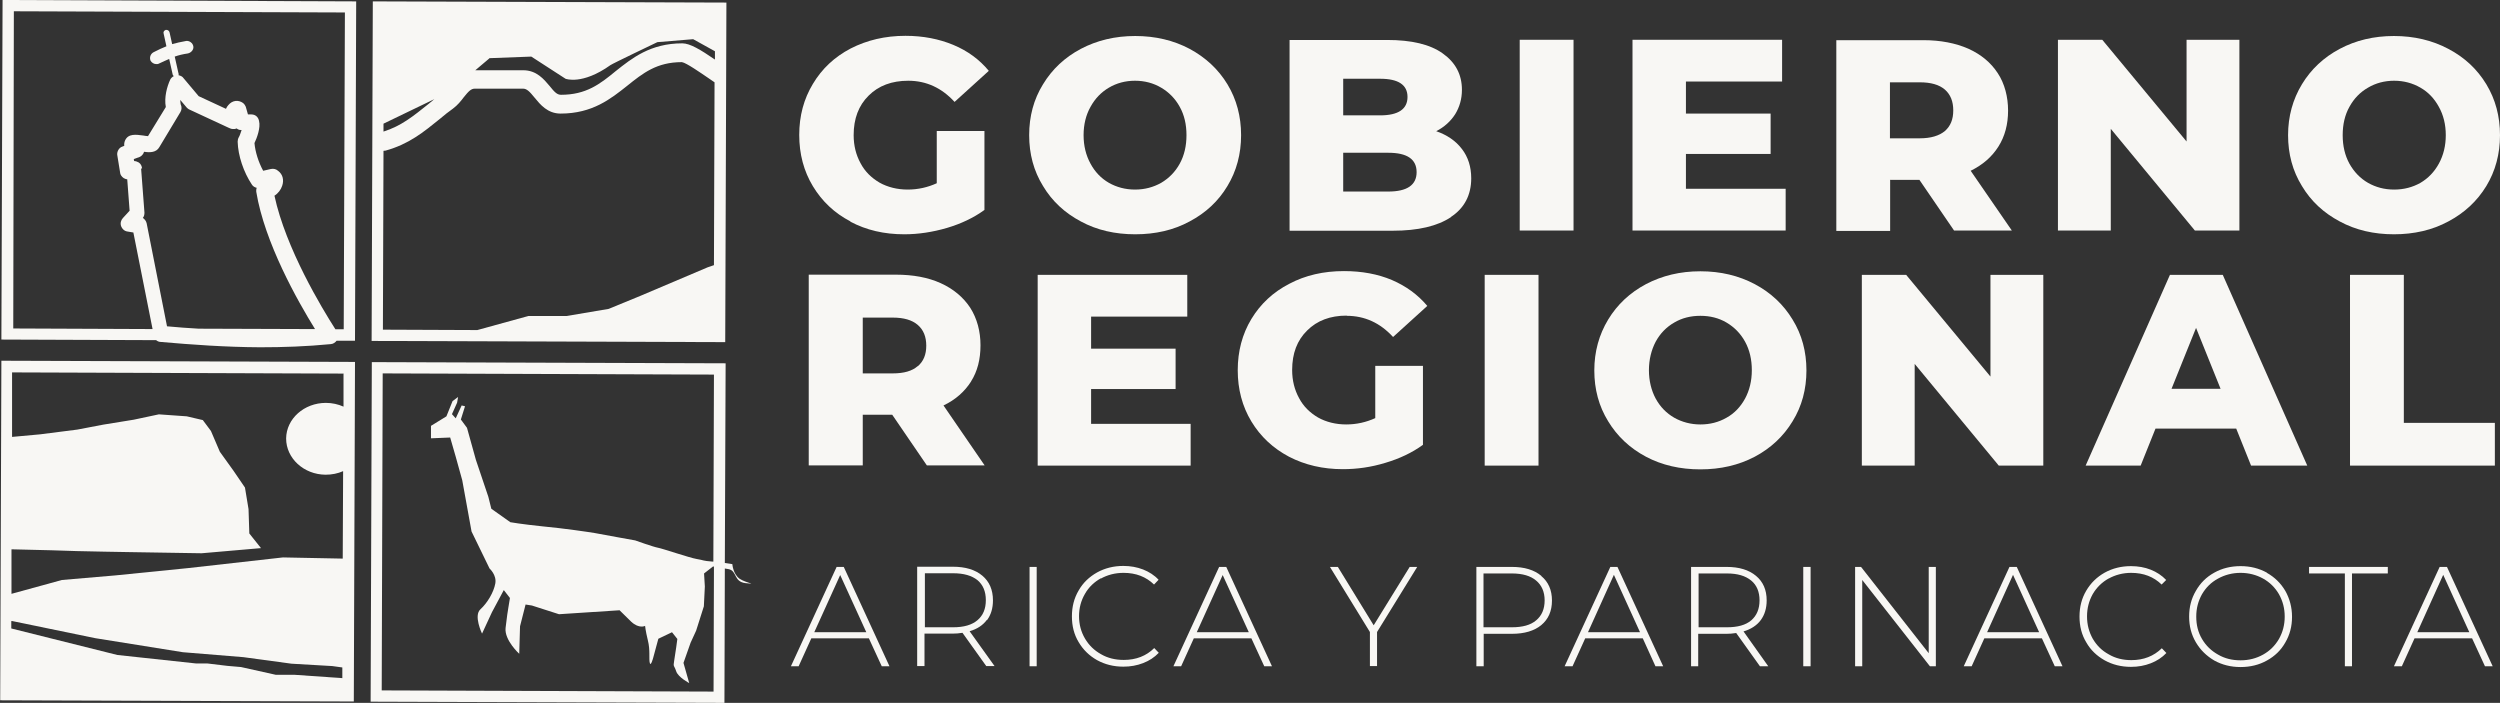
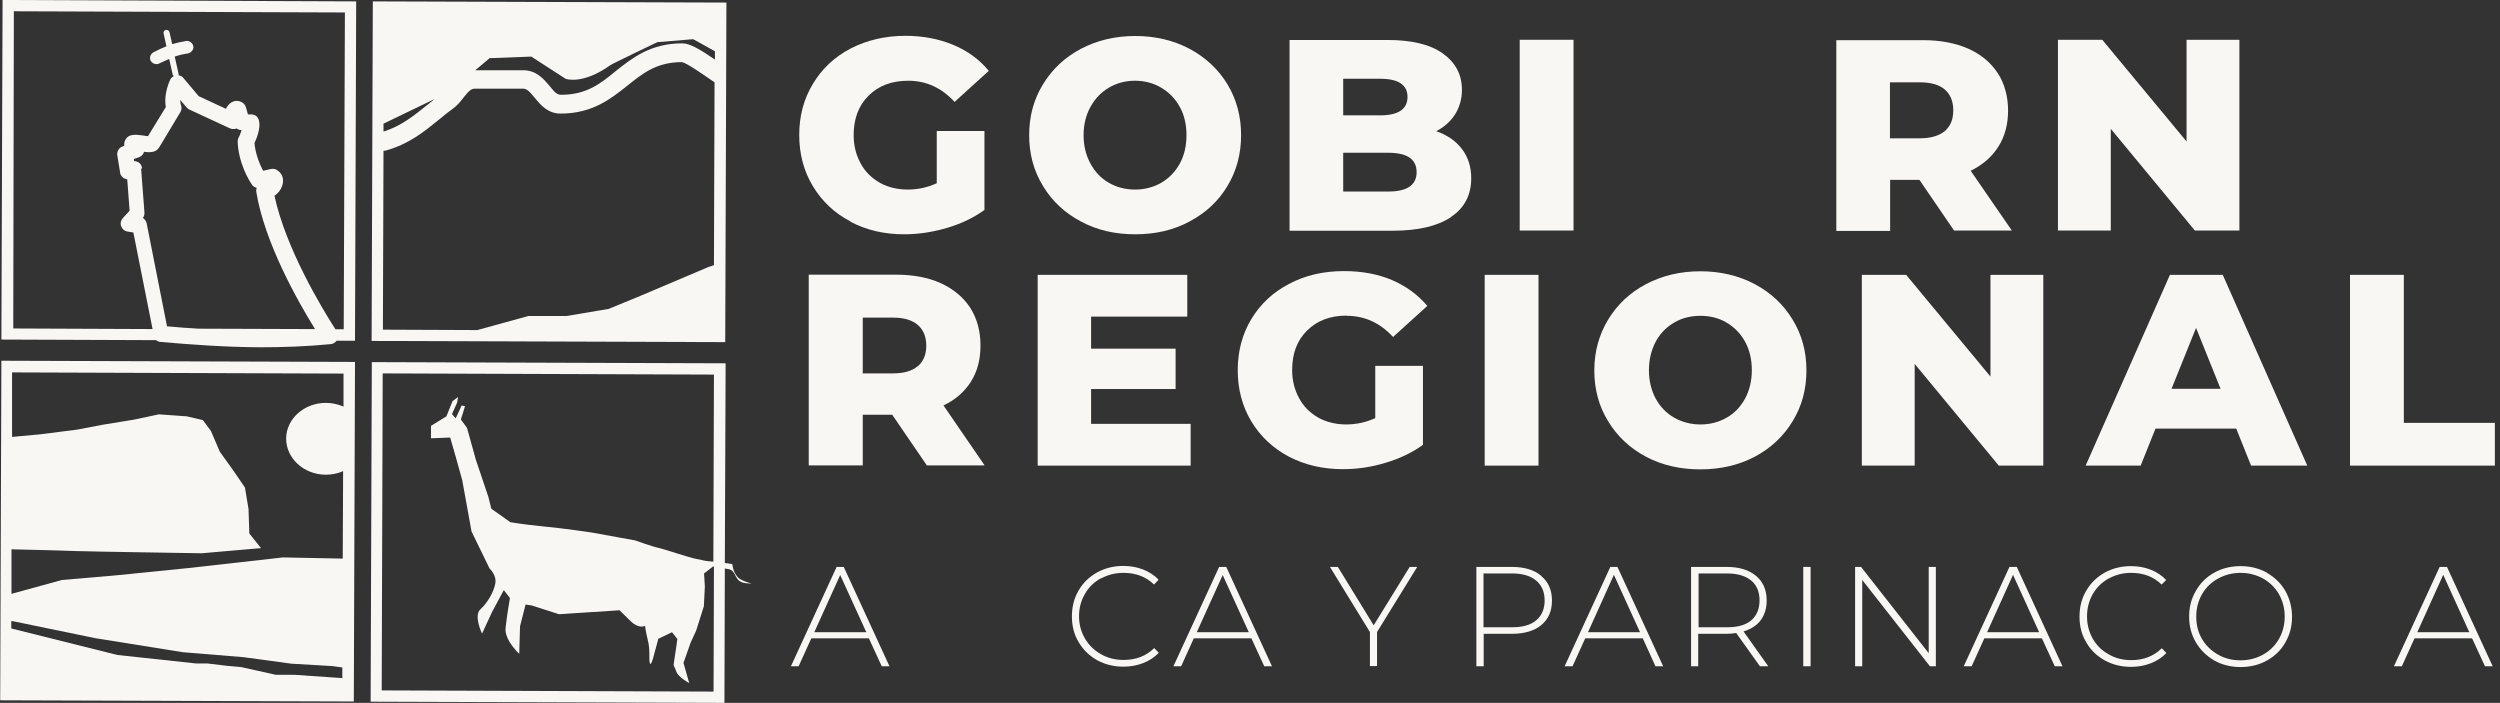
<svg xmlns="http://www.w3.org/2000/svg" id="Capa_1" data-name="Capa 1" viewBox="0 0 126.34 35.52">
  <rect x="0" y="0" width="126.34" height="35.52" fill="#333333" stroke="none" />
  <defs>
    <style>
      .cls-1 {
        fill: #f8f7f4;
      }
    </style>
  </defs>
  <path class="cls-1" d="M0,35.39l17.88.06.06-17.16-17.87-.06-.06,17.16ZM.59,31.38l4.22.87,4.43.71,3.06.25,2.43.33,2.06.12.51.07v.54s-2.44-.17-2.44-.17h-.93s-1.75-.39-1.75-.39l-.69-.06-1-.12h-.57s-3.99-.43-3.99-.43l-5.36-1.34v-.36ZM17.36,18.86v1.69c-.27-.12-.57-.19-.89-.19-1.1,0-2,.8-2.01,1.8,0,1,.89,1.82,1.99,1.83.32,0,.62-.06.89-.18l-.02,4.42-3.02-.06-4.8.54-3.68.37-2.69.23-2.55.7v-2.25s2.05.05,2.05.05l1.25.04,1.43.03,1.13.02,3.75.06,3-.26-.59-.74-.04-1.23-.18-1.09-.58-.85-.69-.96-.45-1.05-.41-.55-.81-.19-1.41-.1-1.27.27-1.54.25-1.31.25-1.88.24-1.42.13v-3.26s16.74.06,16.74.06Z" />
  <path class="cls-1" d="M37.38,29.25c-.34-.24-.37-.74-.37-.74,0,0-.15-.03-.38-.06l.04-10.09-17.88-.06-.06,17.16,17.88.06.02-6.79c.06.01.12.02.18.03.45.08.25.64.87.71.64.07.04,0-.3-.22ZM36.03,34.95l-16.74-.06.05-16.02,16.74.06-.03,9.45s-.03,0-.05,0c-.53-.04-.41-.07-.79-.13-.36-.06-1.73-.53-1.96-.57-.23-.04-1.15-.37-1.15-.37,0,0-1.73-.31-2.03-.37-.29-.05-1.58-.24-2.65-.34-1.07-.11-1.63-.21-1.63-.21l-.96-.68-.15-.6-.63-1.87-.45-1.62-.31-.42.21-.67-.17-.04-.3.65-.19-.21.26-.58.05-.29-.28.21-.31.77-.78.48v.63s.97-.04.97-.04l.28.97.33,1.19.47,2.59.91,1.87s.37.33.29.76c-.08.44-.4.98-.75,1.3-.36.32.08,1.23.08,1.23l.5-1.08.6-1.12.31.4s-.05.29-.08.49c-.03.18-.07.41-.14,1.02-.07.62.69,1.31.69,1.31l.04-1.39.28-1.1.32.05,1.37.44,3.06-.2s.22.21.59.58c.4.37.7.21.7.21,0,0,.02.24.14.73.13.5.04.96.1,1.15.05.18.17-.27.17-.27l.26-.96.69-.33.27.34s-.1.77-.16,1.1c-.06.33,0,.22.1.53.1.31.66.6.66.6l-.29-1.02.36-1.02.28-.61.39-1.23.05-1-.04-.66.45-.35s.02,0,.05,0l-.02,6.32Z" />
  <path class="cls-1" d="M.07,17.16l7.82.03c.06.05.14.09.23.09,1.59.14,3.26.26,5.02.27,1.17,0,2.35-.04,3.58-.16.12-.01.22-.08.29-.17h.93s.06-17.15.06-17.15L.13,0l-.06,17.16ZM7.18,8.52c-.01-.12-.06-.24-.17-.31-.07-.04-.15-.07-.23-.07l-.02-.1.19-.07c.09-.02.19-.07.25-.15.04-.04.06-.09.08-.15.32.05.62.03.77-.23h0s1.07-1.78,1.07-1.78c.07-.12.07-.27.01-.39-.01-.07-.02-.14-.02-.22l.33.39s.08.08.14.1l1.96.91c.08.04.16.07.23.07.02,0,.03,0,.05,0,0,0,.01,0,.01,0,.01,0,.02,0,.02,0,.04,0,.07-.02.11-.03.06.05.13.08.21.08h.04c-.05.15-.1.3-.14.36-.04.07-.06.15-.06.23.02.71.3,1.54.72,2.17h0c.05.08.14.14.24.16h0s0,0,0,0c-.02.07-.03.14-.02.2.42,2.57,2.09,5.52,2.97,6.94-.05,0-.1,0-.15,0l-5.73-.02c-.54-.03-1.07-.07-1.6-.12l-1.03-5.21c-.03-.12-.1-.2-.19-.27.06-.07.08-.17.08-.26l-.17-2.24ZM.7.57l16.73.06-.06,16.01h-.42c-.68-1.06-2.51-4.09-3.08-6.75.18-.11.33-.31.39-.5.1-.29.03-.58-.2-.75-.09-.09-.23-.13-.37-.1l-.39.09c-.24-.44-.4-.95-.44-1.4.12-.25.32-.78.23-1.12-.03-.16-.14-.29-.31-.32-.03,0-.07-.01-.1-.01h-.15s-.08-.28-.08-.28c-.01-.07-.04-.14-.08-.2-.02-.02-.03-.04-.05-.06h0s0,0-.01-.01c0,0-.02,0-.02-.02-.25-.18-.55-.14-.75.1-.05.05-.09.12-.12.19l-1.38-.64-.74-.88c-.04-.06-.09-.11-.16-.14-.04-.02-.08-.03-.12-.04.01-.03.02-.06,0-.09l-.19-.85c.2-.07.4-.12.67-.16.17-.04.3-.2.27-.36-.03-.17-.2-.29-.36-.27-.28.05-.5.1-.71.16l-.13-.59c-.02-.09-.1-.14-.19-.13-.09.03-.14.11-.11.19l.14.64c-.2.08-.4.17-.65.3-.15.08-.22.26-.15.43.06.1.17.17.29.17.05,0,.09,0,.14-.03.2-.09.36-.17.51-.23l.18.8s.03.05.05.07c-.08.04-.14.1-.18.18-.16.35-.31.89-.22,1.38l-.9,1.47c-.07,0-.16-.02-.23-.03-.38-.05-.77-.11-.93.25-.04.09-.05.18-.04.27l-.1.04c-.17.05-.29.27-.25.45l.14.86c0,.1.08.21.18.28.06.03.11.06.18.06l.12,1.59-.34.37c-.1.11-.14.26-.09.41.05.14.17.25.32.27l.3.05.97,4.88-7.04-.03L.7.57Z" />
  <path class="cls-1" d="M36.71.13l-17.87-.06-.06,17.16,17.87.06.06-17.16ZM21.95,5.01c-.1.08-.2.16-.29.24-.79.63-1.37,1.11-2.28,1.4v-.4s2.57-1.24,2.57-1.24ZM24.73,2.94l2.12-.08,1.73,1.12s.84.33,2.27-.69c.09-.07,2.37-1.16,2.37-1.16l1.81-.15,1.1.61v.42c-.73-.5-1.26-.82-1.65-.82-1.61,0-2.54.75-3.36,1.4-.8.66-1.5,1.2-2.77,1.2-.2,0-.33-.14-.58-.45-.28-.33-.65-.79-1.33-.79h-2.42s.71-.6.71-.6ZM19.38,7.62s.07,0,.11-.01c1.18-.33,1.91-.93,2.75-1.61.2-.17.42-.35.65-.51.23-.17.41-.39.55-.58.25-.31.37-.43.56-.43h2.43c.19,0,.33.14.59.46.28.34.65.8,1.31.8,1.61,0,2.54-.75,3.36-1.4.81-.65,1.5-1.2,2.77-1.2.22.03.96.55,1.33.8.11.08.22.15.32.22l-.03,9.24-.32.11-3.37,1.43-1.63.67-2.13.36h-1.93s-2.58.71-2.58.71l-4.77-.02.03-9.04Z" />
  <path class="cls-1" d="M42.97,11.2c.81.43,1.71.64,2.73.64.71,0,1.43-.11,2.15-.32.71-.21,1.35-.51,1.9-.91v-3.99h-2.41v2.64c-.46.21-.95.32-1.47.32s-1.01-.12-1.42-.35c-.41-.24-.74-.56-.96-.98-.23-.42-.35-.89-.35-1.42,0-.83.25-1.5.76-2,.5-.5,1.17-.75,2-.75.91,0,1.69.36,2.34,1.07l1.73-1.57c-.47-.57-1.07-1.01-1.79-1.31-.72-.3-1.53-.46-2.42-.46-1.03,0-1.95.22-2.77.64-.82.43-1.45,1.02-1.91,1.79-.46.76-.69,1.62-.69,2.58s.23,1.83.69,2.59c.46.76,1.09,1.36,1.9,1.78Z" />
  <path class="cls-1" d="M54.62,11.19c.81.44,1.73.65,2.75.65s1.94-.21,2.75-.65c.81-.43,1.45-1.02,1.91-1.79.46-.76.69-1.62.69-2.57s-.23-1.81-.69-2.57c-.46-.76-1.11-1.36-1.91-1.79-.81-.43-1.73-.65-2.75-.65s-1.93.22-2.75.65c-.81.43-1.45,1.03-1.91,1.79-.47.76-.7,1.62-.7,2.57s.23,1.81.7,2.57c.46.77,1.1,1.36,1.91,1.79ZM55.11,5.4c.23-.42.54-.74.93-.97.39-.23.83-.35,1.32-.35s.93.12,1.32.35c.39.23.71.55.94.97.23.41.34.89.34,1.43s-.11,1.02-.34,1.44c-.23.42-.55.74-.94.97-.39.22-.83.34-1.32.34s-.93-.12-1.32-.34c-.4-.23-.71-.56-.93-.97-.23-.42-.35-.9-.35-1.44s.12-1.02.35-1.43Z" />
  <path class="cls-1" d="M73.33,10.96c.68-.45,1.02-1.11,1.02-1.95,0-.58-.16-1.08-.47-1.48-.31-.41-.75-.71-1.3-.9.41-.21.73-.5.96-.86.22-.36.34-.77.34-1.23,0-.77-.32-1.38-.97-1.84-.64-.46-1.58-.68-2.81-.68h-4.93v9.64h5.21c1.28,0,2.26-.23,2.95-.69ZM67.88,3.98h1.87c.92,0,1.38.31,1.38.92s-.46.93-1.38.93h-1.87v-1.86ZM67.88,9.68v-1.96h2.28c.96,0,1.43.33,1.43.98s-.48.98-1.43.98h-2.28Z" />
  <rect class="cls-1" x="76.8" y="2.01" width="2.72" height="9.64" />
-   <polygon class="cls-1" points="90.24 9.54 85.2 9.54 85.2 7.78 89.48 7.78 89.48 5.74 85.2 5.74 85.2 4.12 90.06 4.12 90.06 2.01 82.5 2.01 82.5 11.65 90.24 11.65 90.24 9.54" />
  <path class="cls-1" d="M95.51,9.09h1.49l1.75,2.56h2.92l-2.08-3.02c.61-.3,1.07-.7,1.4-1.22.33-.52.49-1.13.49-1.82s-.17-1.36-.52-1.89c-.35-.54-.85-.95-1.49-1.24-.64-.28-1.4-.43-2.27-.43h-4.4v9.64h2.72v-2.56ZM95.51,4.16h1.51c.56,0,.98.12,1.27.37.28.25.42.59.42,1.05s-.14.79-.42,1.04c-.29.24-.71.37-1.27.37h-1.51v-2.82Z" />
  <polygon class="cls-1" points="106.67 6.51 110.92 11.65 113.17 11.65 113.17 2.01 110.5 2.01 110.5 7.15 106.24 2.01 104 2.01 104 11.65 106.67 11.65 106.67 6.51" />
-   <path class="cls-1" d="M118.24,11.19c.81.44,1.73.65,2.74.65s1.94-.21,2.75-.65c.81-.43,1.45-1.02,1.92-1.79.46-.76.69-1.62.69-2.57s-.23-1.81-.69-2.57c-.46-.76-1.1-1.36-1.92-1.79-.81-.43-1.73-.65-2.75-.65s-1.93.22-2.74.65c-.81.43-1.45,1.03-1.91,1.79-.46.76-.7,1.62-.7,2.57s.23,1.81.7,2.57c.46.77,1.1,1.36,1.91,1.79ZM118.73,5.4c.23-.42.54-.74.94-.97.39-.23.83-.35,1.32-.35s.93.12,1.33.35c.4.23.7.55.93.97.23.41.35.89.35,1.43s-.12,1.02-.35,1.44c-.23.42-.54.74-.93.97-.39.22-.83.34-1.33.34s-.93-.12-1.32-.34c-.4-.23-.71-.56-.94-.97-.23-.42-.34-.9-.34-1.44s.11-1.02.34-1.43Z" />
  <path class="cls-1" d="M42.28,28.65l-2.31,5.02h.39l.64-1.41h2.91l.65,1.41h.39l-2.31-5.02h-.37ZM41.15,31.95l1.31-2.89,1.32,2.89h-2.63Z" />
-   <path class="cls-1" d="M49.88,31.34c.2-.27.3-.6.3-1,0-.53-.18-.95-.54-1.25-.36-.3-.85-.45-1.49-.45h-1.8v5.02h.37v-1.64h1.43c.15,0,.31-.01.49-.04l1.2,1.68h.42l-1.26-1.76c.38-.11.67-.3.87-.57ZM48.17,31.7h-1.43v-2.73h1.43c.54,0,.94.12,1.23.35.28.24.42.57.42,1.01s-.14.77-.42,1.01c-.28.24-.69.36-1.23.36Z" />
-   <rect class="cls-1" x="52.03" y="28.65" width=".36" height="5.02" />
  <path class="cls-1" d="M55.63,29.24c.34-.19.73-.29,1.15-.29.63,0,1.14.2,1.54.59l.23-.24c-.21-.23-.48-.4-.78-.52-.31-.12-.64-.18-1-.18-.49,0-.93.11-1.33.33-.39.22-.71.52-.93.91-.23.39-.34.82-.34,1.31s.11.92.34,1.3c.23.39.54.69.93.91.4.22.84.33,1.33.33.36,0,.69-.06,1-.18.31-.12.57-.29.79-.52l-.23-.24c-.4.4-.92.6-1.54.6-.42,0-.81-.09-1.15-.29-.34-.19-.61-.45-.81-.79-.2-.34-.3-.72-.3-1.13s.1-.79.3-1.13c.19-.34.47-.6.81-.79Z" />
  <path class="cls-1" d="M61.61,28.65l-2.31,5.02h.39l.64-1.41h2.91l.65,1.41h.39l-2.31-5.02h-.37ZM60.48,31.95l1.31-2.89,1.32,2.89h-2.63Z" />
  <polygon class="cls-1" points="67.61 28.65 67.21 28.65 69.23 31.94 69.23 33.66 69.59 33.66 69.59 31.94 71.62 28.65 71.24 28.65 69.42 31.6 67.61 28.65" />
  <path class="cls-1" d="M77.89,29.1c-.36-.3-.85-.45-1.48-.45h-1.8v5.02h.37v-1.64h1.43c.63,0,1.13-.15,1.48-.44.36-.3.54-.71.54-1.24s-.18-.94-.54-1.24ZM77.63,31.35c-.28.24-.69.35-1.23.35h-1.43v-2.72h1.43c.54,0,.95.12,1.23.36.28.23.43.57.43,1s-.14.77-.43,1.01Z" />
  <path class="cls-1" d="M81.38,28.65l-2.31,5.02h.4l.64-1.41h2.91l.64,1.41h.39l-2.31-5.02h-.37ZM80.25,31.95l1.31-2.9,1.32,2.9h-2.63Z" />
  <path class="cls-1" d="M88.98,31.34c.2-.27.3-.6.3-1,0-.53-.18-.94-.54-1.24-.36-.3-.85-.45-1.48-.45h-1.8v5.02h.36v-1.64h1.43c.15,0,.31-.01.49-.04l1.2,1.68h.42l-1.25-1.76c.37-.11.67-.3.87-.57ZM87.27,31.7h-1.43v-2.72h1.43c.54,0,.94.12,1.23.36.28.23.42.57.42,1s-.14.77-.42,1.01c-.28.24-.69.35-1.23.35Z" />
  <rect class="cls-1" x="91.13" y="28.65" width=".37" height="5.02" />
  <polygon class="cls-1" points="97.47 33.01 94.05 28.65 93.75 28.65 93.75 33.67 94.11 33.67 94.11 29.31 97.53 33.67 97.83 33.67 97.83 28.65 97.47 28.65 97.47 33.01" />
  <path class="cls-1" d="M101.55,28.65l-2.31,5.02h.4l.64-1.41h2.91l.65,1.41h.39l-2.31-5.02h-.37ZM100.42,31.95l1.31-2.9,1.32,2.9h-2.63Z" />
  <path class="cls-1" d="M106.56,29.24c.34-.19.73-.29,1.14-.29.63,0,1.14.2,1.54.59l.23-.23c-.22-.23-.48-.4-.78-.52-.3-.12-.64-.18-1-.18-.49,0-.93.11-1.33.33-.39.22-.7.52-.93.91-.23.39-.34.82-.34,1.31s.11.92.34,1.3c.22.39.54.69.93.91.4.22.84.33,1.33.33.36,0,.69-.06,1-.18.31-.12.57-.29.79-.52l-.23-.24c-.41.4-.92.6-1.54.6-.42,0-.8-.09-1.14-.29-.35-.19-.61-.45-.81-.79-.19-.34-.29-.71-.29-1.13s.1-.79.29-1.13c.2-.34.47-.6.81-.79Z" />
  <path class="cls-1" d="M114.56,28.94c-.4-.22-.84-.33-1.33-.33s-.94.11-1.33.33c-.4.22-.71.53-.93.92-.23.39-.34.82-.34,1.3s.11.91.34,1.3c.23.39.54.69.93.92.4.22.84.33,1.33.33s.94-.11,1.33-.33c.4-.22.71-.52.93-.91.23-.39.34-.82.34-1.3s-.12-.92-.34-1.31c-.23-.39-.54-.69-.93-.91ZM115.17,32.29c-.2.34-.46.6-.8.79-.34.19-.72.29-1.14.29s-.8-.09-1.14-.29c-.34-.19-.61-.45-.81-.79-.2-.34-.29-.71-.29-1.13s.1-.79.29-1.13c.2-.34.46-.6.81-.79.34-.19.73-.29,1.14-.29s.8.1,1.14.29c.34.19.61.46.8.79.19.34.29.71.29,1.13s-.1.79-.29,1.13Z" />
-   <polygon class="cls-1" points="116.69 28.98 118.5 28.98 118.5 33.67 118.86 33.67 118.86 28.98 120.67 28.98 120.67 28.65 116.69 28.65 116.69 28.98" />
  <path class="cls-1" d="M123.66,28.65h-.37l-2.31,5.02h.4l.64-1.41h2.91l.65,1.41h.39l-2.31-5.02ZM122.16,31.95l1.31-2.9,1.32,2.9h-2.63Z" />
  <path class="cls-1" d="M49.07,19.28c.33-.52.48-1.13.48-1.83s-.17-1.35-.52-1.9c-.35-.53-.85-.95-1.49-1.24-.64-.29-1.4-.43-2.27-.43h-4.4v9.64h2.73v-2.56h1.49l1.75,2.56h2.92l-2.08-3.03c.61-.29,1.07-.7,1.4-1.22ZM46.38,18.5c-.28.25-.7.37-1.27.37h-1.51v-2.82h1.51c.56,0,.98.12,1.27.37.29.25.43.6.43,1.05s-.14.79-.43,1.04Z" />
  <polygon class="cls-1" points="60 16 60 13.89 52.44 13.89 52.44 23.53 60.17 23.53 60.17 21.42 55.14 21.42 55.14 19.66 59.41 19.66 59.41 17.62 55.14 17.62 55.14 16 60 16" />
  <path class="cls-1" d="M68.06,15.96c.91,0,1.69.36,2.34,1.07l1.73-1.57c-.48-.57-1.07-1-1.79-1.31-.71-.3-1.52-.45-2.42-.45-1.03,0-1.95.21-2.76.64-.82.42-1.46,1.02-1.92,1.78-.46.76-.69,1.63-.69,2.59s.23,1.83.69,2.59c.46.76,1.09,1.35,1.9,1.78.81.42,1.72.63,2.72.63.72,0,1.43-.1,2.15-.32.71-.21,1.35-.51,1.9-.91v-3.99h-2.41v2.64c-.46.21-.95.32-1.47.32s-1.01-.12-1.42-.35c-.41-.24-.74-.56-.96-.98-.23-.42-.35-.89-.35-1.42,0-.84.25-1.5.76-2,.5-.5,1.17-.75,1.99-.75Z" />
  <rect class="cls-1" x="75.03" y="13.89" width="2.72" height="9.64" />
  <path class="cls-1" d="M85.93,23.72c1.02,0,1.93-.21,2.75-.64.81-.43,1.45-1.03,1.91-1.79.47-.76.7-1.62.7-2.57s-.23-1.81-.7-2.57c-.46-.76-1.1-1.36-1.91-1.79-.81-.43-1.73-.65-2.75-.65s-1.93.22-2.75.65c-.81.43-1.45,1.03-1.91,1.79-.46.76-.7,1.62-.7,2.57s.23,1.81.7,2.57c.46.76,1.1,1.36,1.91,1.79s1.73.64,2.75.64ZM83.67,17.27c.23-.42.54-.74.94-.97.39-.23.83-.34,1.32-.34s.93.11,1.32.34c.39.23.71.55.94.97.23.42.34.9.34,1.44s-.12,1.02-.34,1.43c-.23.42-.54.75-.94.97-.4.23-.84.34-1.32.34s-.93-.12-1.32-.34c-.4-.23-.71-.55-.94-.97-.22-.41-.34-.9-.34-1.43s.12-1.02.34-1.44Z" />
  <polygon class="cls-1" points="103.26 13.89 100.59 13.89 100.59 19.03 96.33 13.89 94.09 13.89 94.09 23.53 96.76 23.53 96.76 18.39 101.01 23.53 103.26 23.53 103.26 13.89" />
  <path class="cls-1" d="M109.66,13.89l-4.26,9.64h2.78l.75-1.87h4.08l.75,1.87h2.84l-4.27-9.64h-2.68ZM109.74,19.65l1.24-3.08,1.24,3.08h-2.48Z" />
  <polygon class="cls-1" points="118.76 13.89 118.76 23.53 126.08 23.53 126.08 21.37 121.48 21.37 121.48 13.89 118.76 13.89" />
</svg>